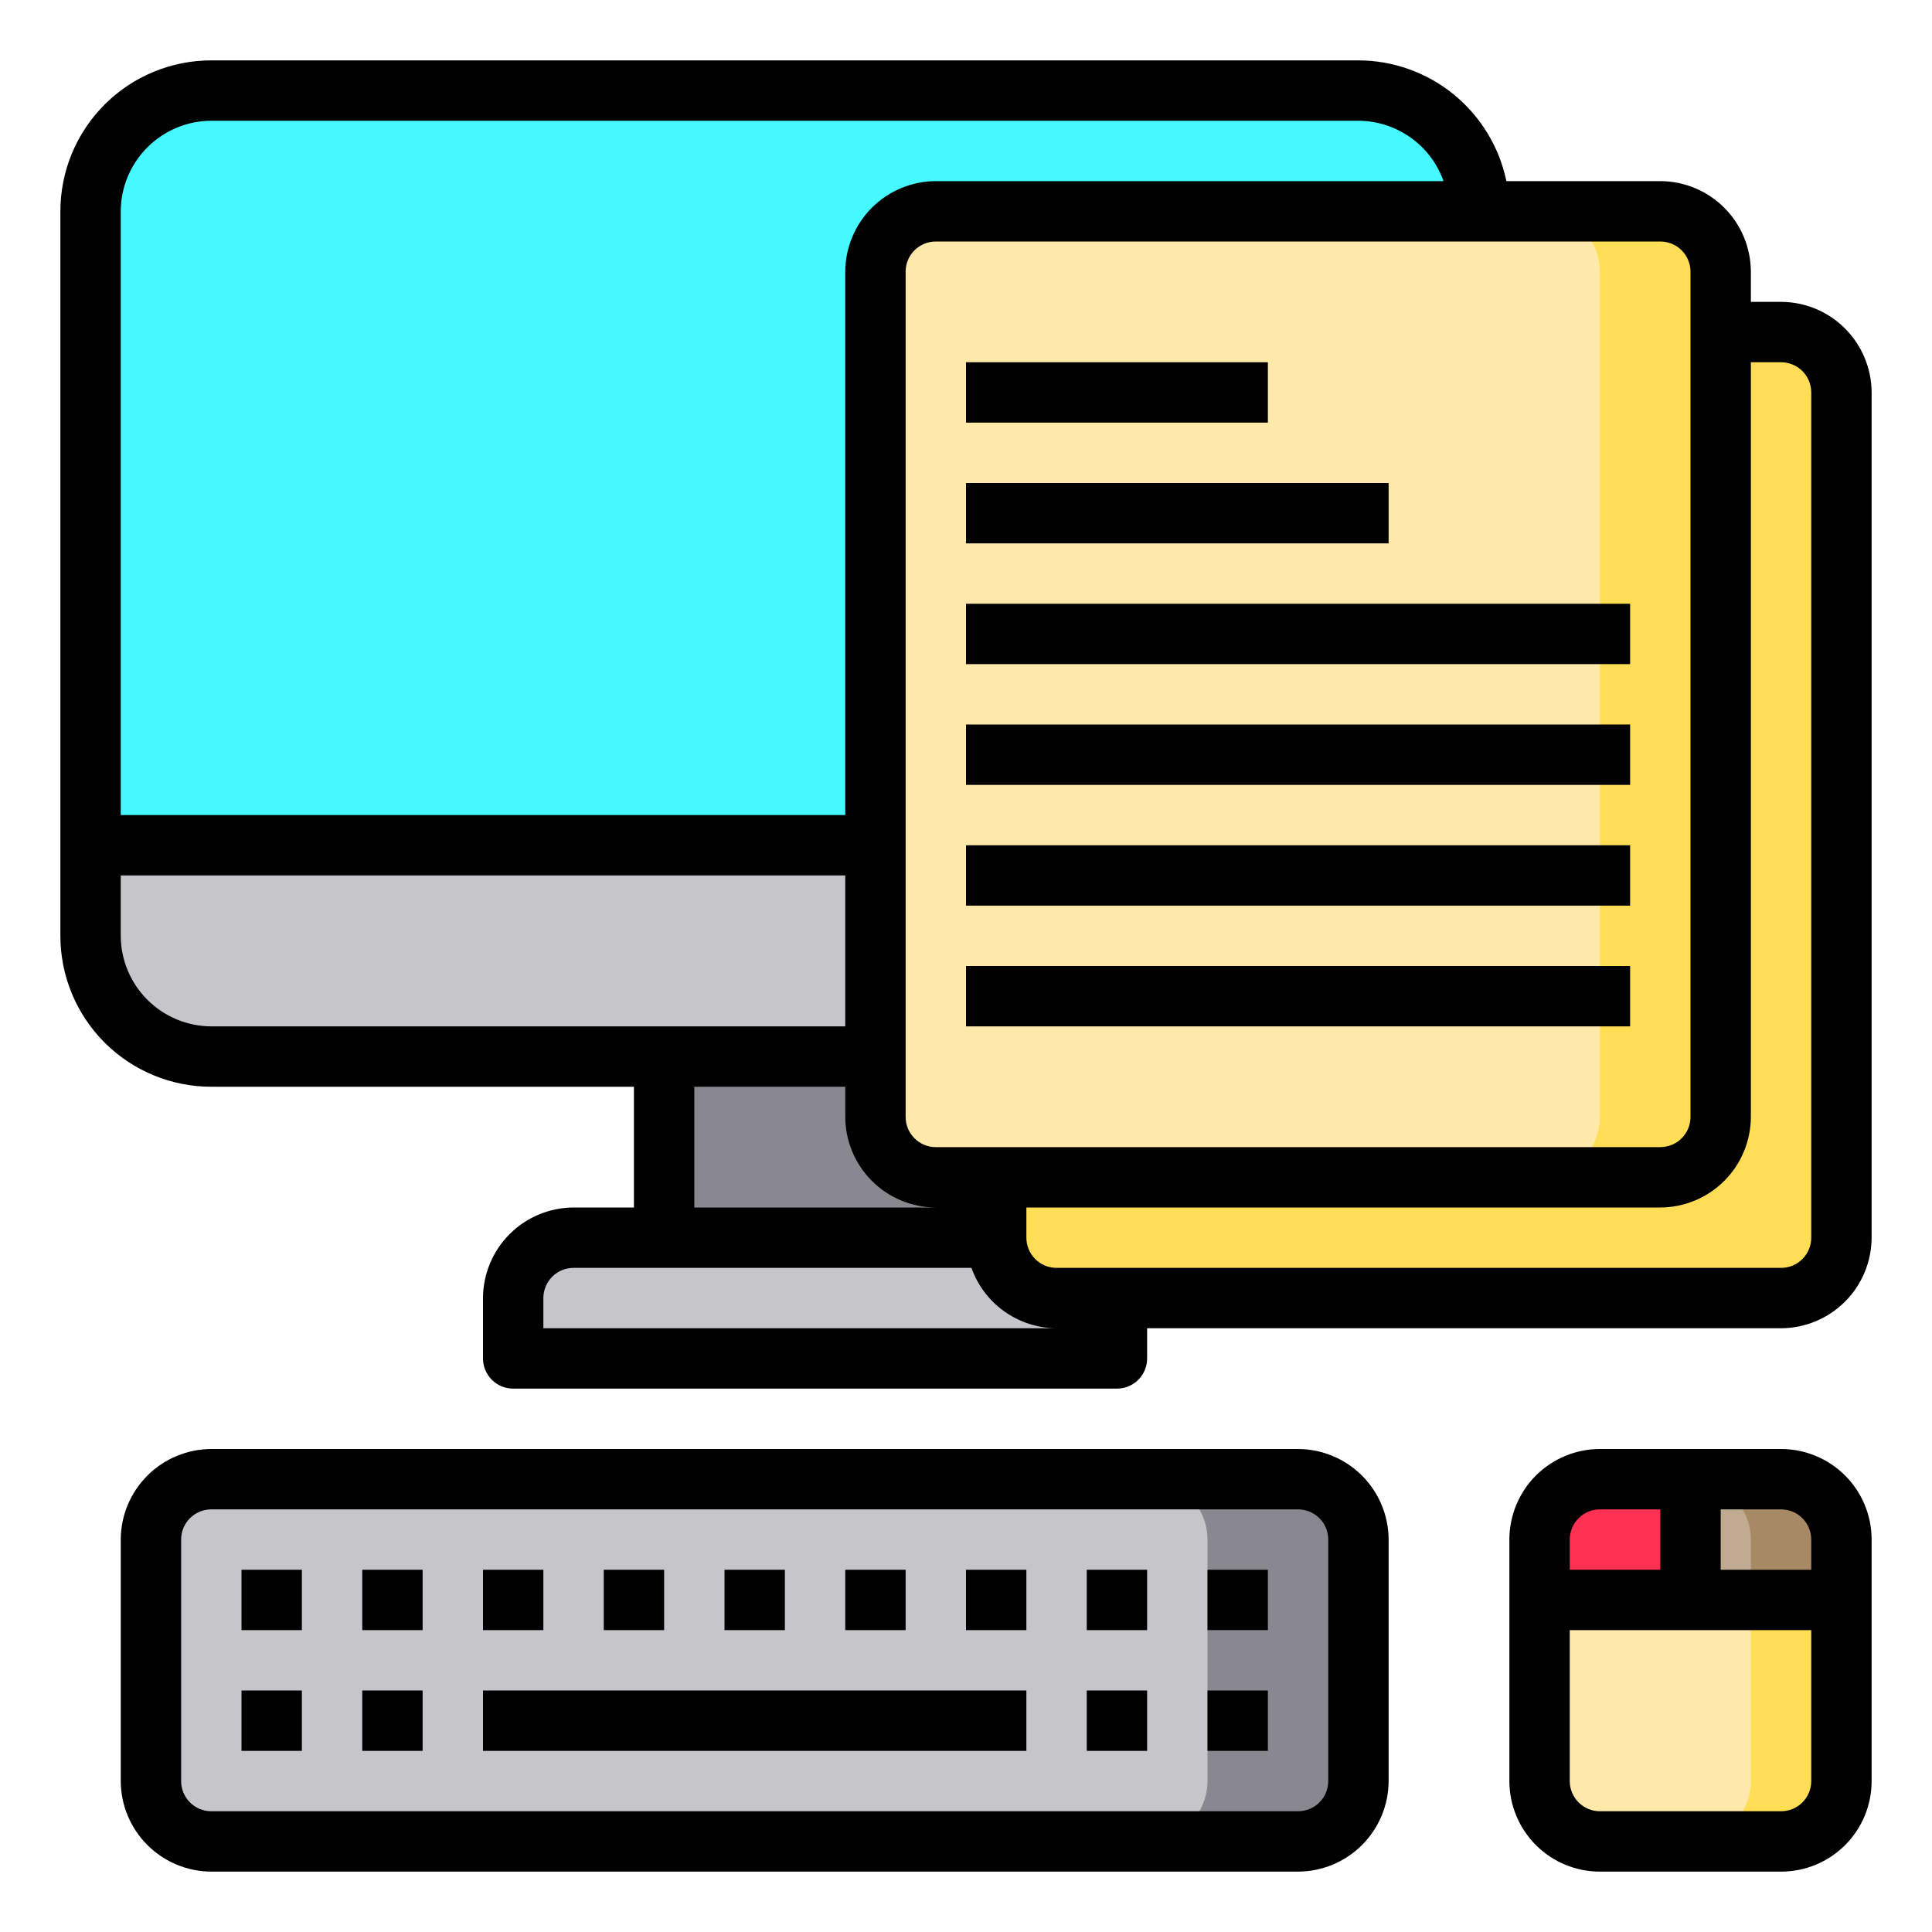
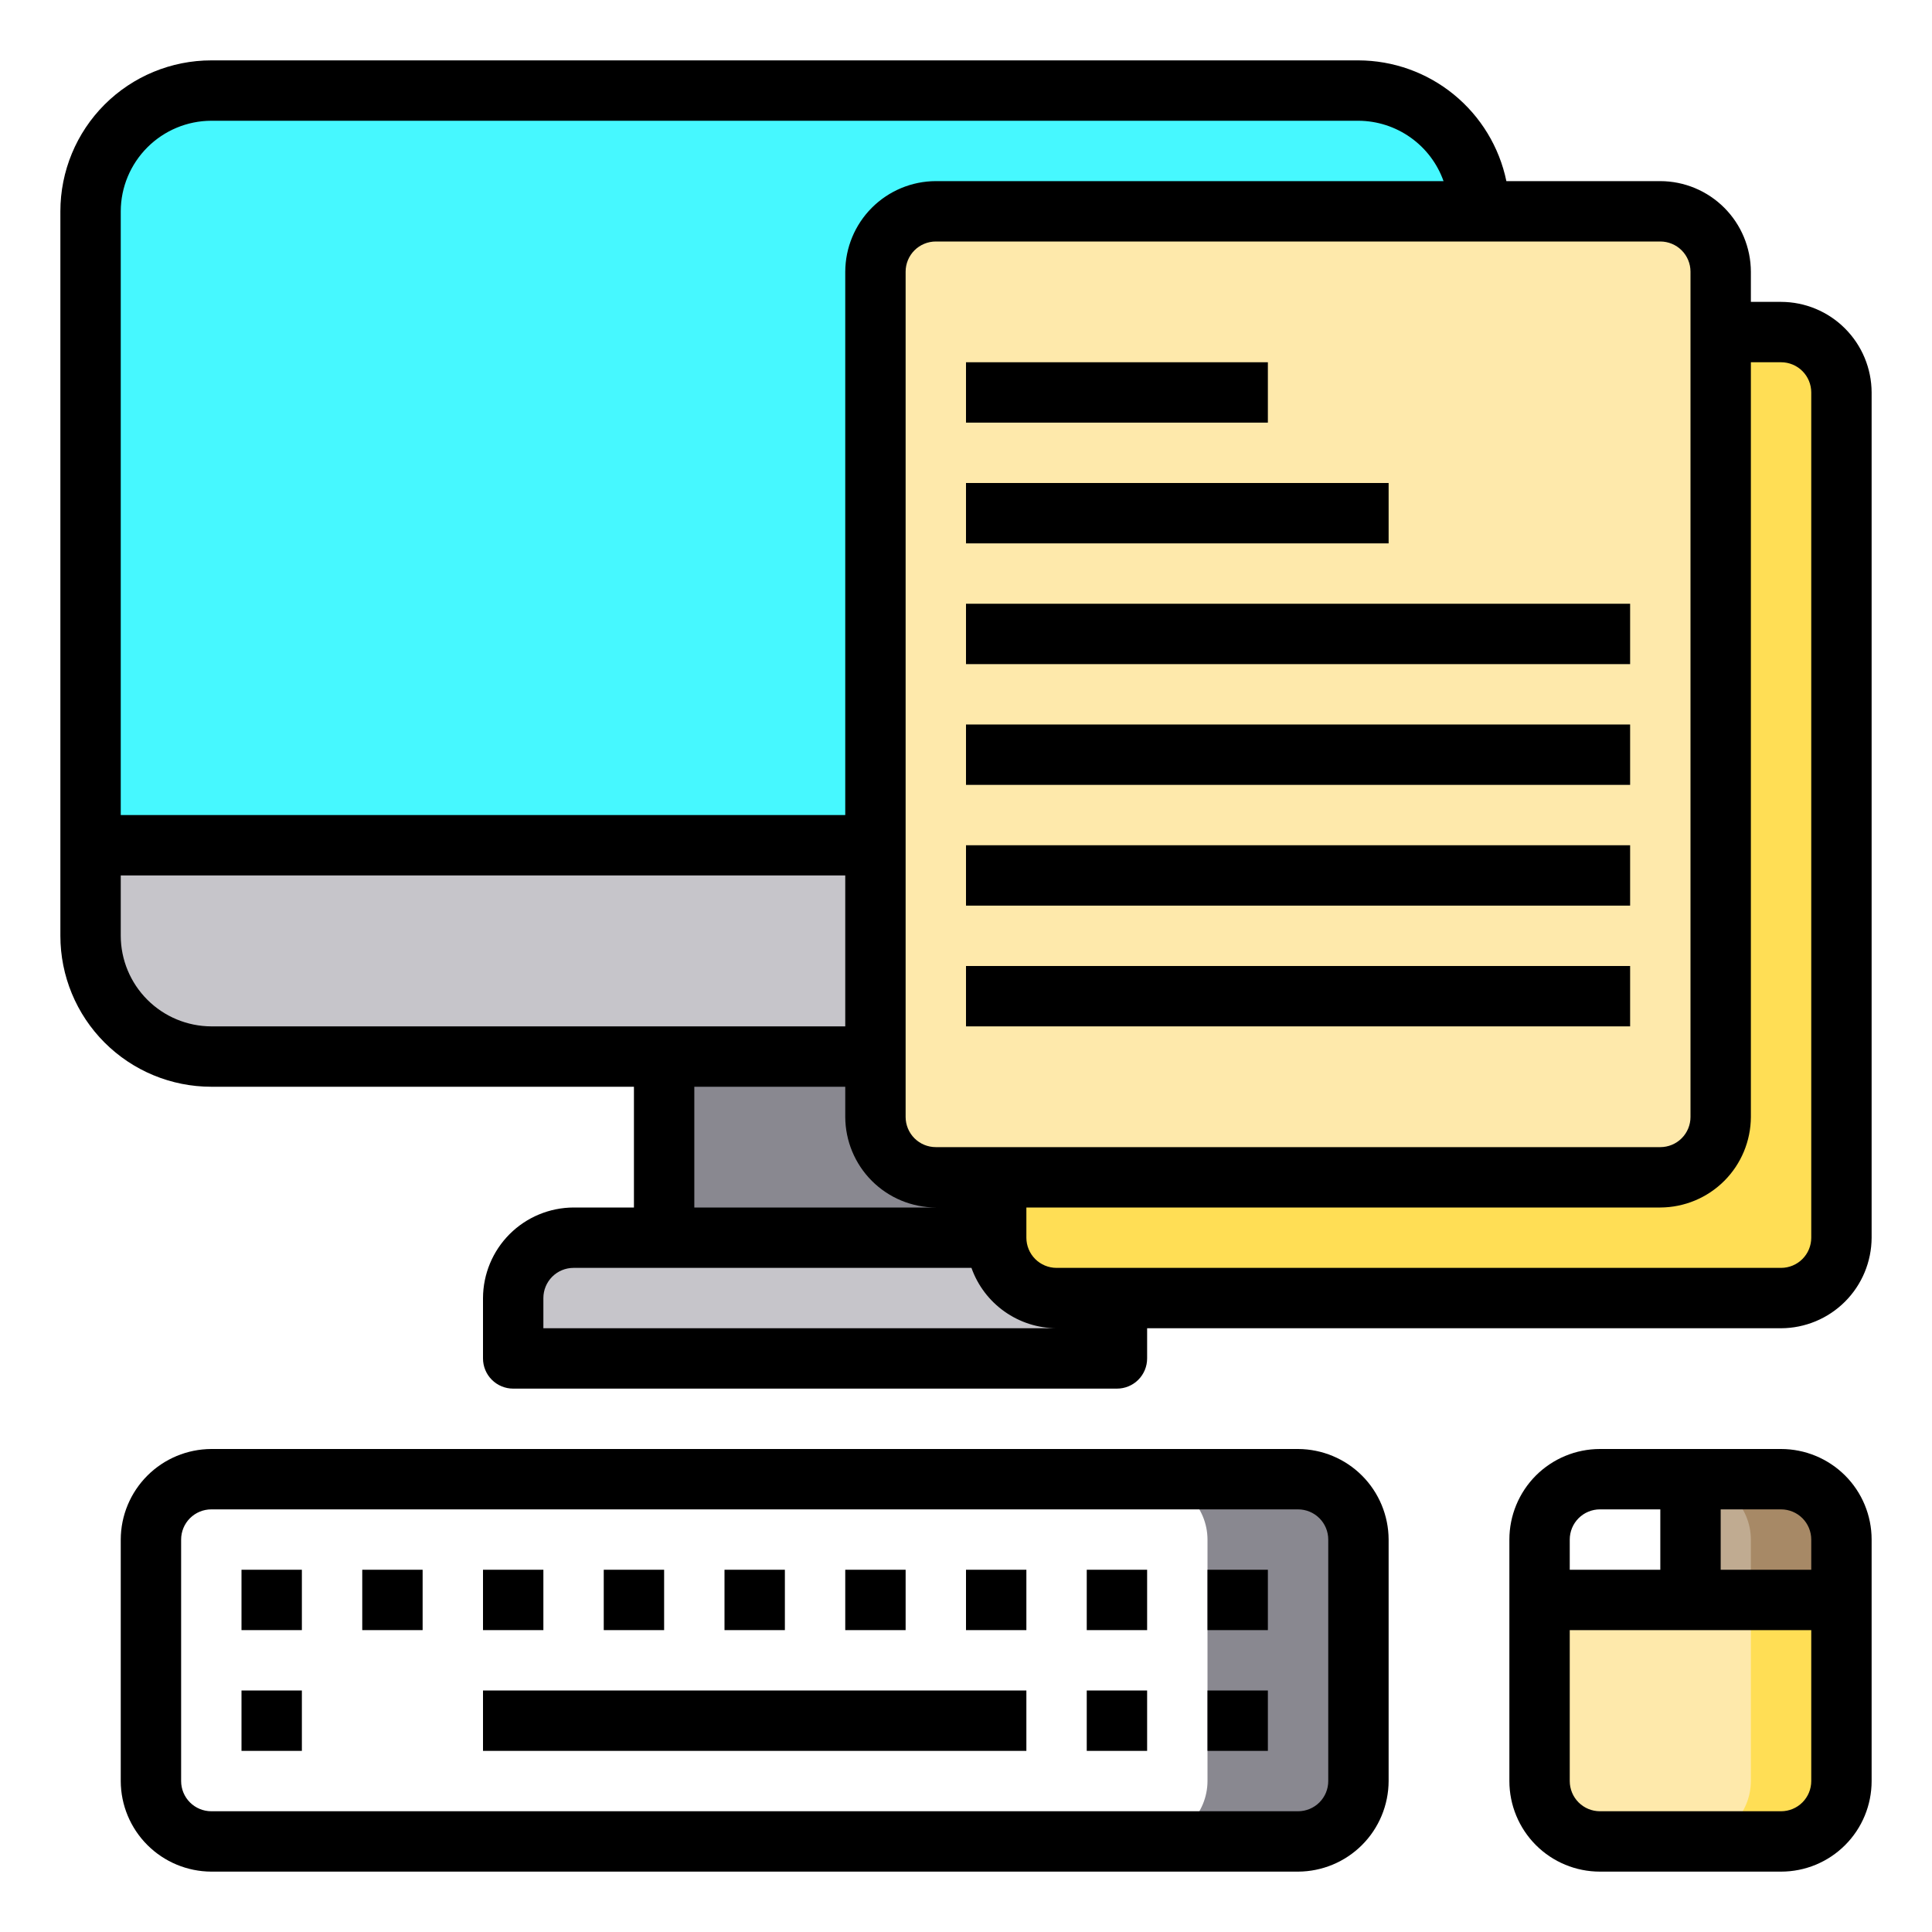
<svg xmlns="http://www.w3.org/2000/svg" width="40" height="40" viewBox="0 0 40 40" fill="none">
  <path d="M38.125 33.125V36.875C38.124 37.206 37.992 37.524 37.758 37.758C37.524 37.992 37.206 38.124 36.875 38.125H33.125C32.794 38.124 32.476 37.992 32.242 37.758C32.008 37.524 31.876 37.206 31.875 36.875V33.125H38.125Z" fill="#FEE9AB" />
  <path d="M38.125 31.875V33.125H35V30.625H36.875C37.206 30.626 37.524 30.758 37.758 30.992C37.992 31.226 38.124 31.544 38.125 31.875Z" fill="#C0AB91" />
  <path d="M38.125 33.125V36.875C38.124 37.206 37.992 37.524 37.758 37.758C37.524 37.992 37.206 38.124 36.875 38.125H35C35.331 38.124 35.649 37.992 35.883 37.758C36.117 37.524 36.249 37.206 36.25 36.875V33.125H38.125Z" fill="#FFDE55" />
  <path d="M38.125 31.875V33.125H36.25V31.875C36.249 31.544 36.117 31.226 35.883 30.992C35.649 30.758 35.331 30.626 35 30.625H36.875C37.206 30.626 37.524 30.758 37.758 30.992C37.992 31.226 38.124 31.544 38.125 31.875Z" fill="#A78966" />
  <path d="M38.125 8.125V25.625C38.124 25.956 37.992 26.274 37.758 26.508C37.524 26.742 37.206 26.874 36.875 26.875H21.875C21.544 26.874 21.226 26.742 20.992 26.508C20.758 26.274 20.626 25.956 20.625 25.625V24.375H34.375C34.706 24.374 35.024 24.242 35.258 24.008C35.492 23.774 35.624 23.456 35.625 23.125V6.875H36.875C37.206 6.876 37.524 7.008 37.758 7.242C37.992 7.476 38.124 7.794 38.125 8.125Z" fill="#FFDE55" />
  <path d="M34.375 4.375H19.375C18.685 4.375 18.125 4.935 18.125 5.625V23.125C18.125 23.815 18.685 24.375 19.375 24.375H34.375C35.065 24.375 35.625 23.815 35.625 23.125V5.625C35.625 4.935 35.065 4.375 34.375 4.375Z" fill="#FEE9AB" />
-   <path d="M35.625 5.625V23.125C35.624 23.456 35.492 23.774 35.258 24.008C35.024 24.242 34.706 24.374 34.375 24.375H31.875C32.206 24.374 32.524 24.242 32.758 24.008C32.992 23.774 33.124 23.456 33.125 23.125V5.625C33.124 5.294 32.992 4.976 32.758 4.742C32.524 4.508 32.206 4.376 31.875 4.375H34.375C34.706 4.376 35.024 4.508 35.258 4.742C35.492 4.976 35.624 5.294 35.625 5.625Z" fill="#FFDE55" />
-   <path d="M35 30.625V33.125H31.875V31.875C31.876 31.544 32.008 31.226 32.242 30.992C32.476 30.758 32.794 30.626 33.125 30.625H35Z" fill="#FF3051" />
  <path d="M30.625 4.375H19.375C19.044 4.376 18.726 4.508 18.492 4.742C18.258 4.976 18.126 5.294 18.125 5.625V17.5H1.875V4.375C1.875 3.712 2.138 3.076 2.607 2.607C3.076 2.138 3.712 1.875 4.375 1.875H28.125C28.788 1.875 29.424 2.138 29.893 2.607C30.362 3.076 30.625 3.712 30.625 4.375Z" fill="#46F8FF" />
-   <path d="M26.875 30.625H4.375C3.685 30.625 3.125 31.185 3.125 31.875V36.875C3.125 37.565 3.685 38.125 4.375 38.125H26.875C27.565 38.125 28.125 37.565 28.125 36.875V31.875C28.125 31.185 27.565 30.625 26.875 30.625Z" fill="#C6C5CA" />
  <path d="M28.125 31.875V36.875C28.124 37.206 27.992 37.524 27.758 37.758C27.524 37.992 27.206 38.124 26.875 38.125H23.75C24.081 38.124 24.399 37.992 24.633 37.758C24.867 37.524 24.999 37.206 25 36.875V31.875C24.999 31.544 24.867 31.226 24.633 30.992C24.399 30.758 24.081 30.626 23.75 30.625H26.875C27.206 30.626 27.524 30.758 27.758 30.992C27.992 31.226 28.124 31.544 28.125 31.875Z" fill="#898890" />
  <path d="M23.125 26.875V28.125H10.625V26.875C10.626 26.544 10.758 26.226 10.992 25.992C11.226 25.758 11.544 25.626 11.875 25.625H20.625C20.626 25.956 20.758 26.274 20.992 26.508C21.226 26.742 21.544 26.874 21.875 26.875H23.125Z" fill="#C6C5CA" />
  <path d="M20.625 24.375V25.625H13.75V21.875H18.125V23.125C18.126 23.456 18.258 23.774 18.492 24.008C18.726 24.242 19.044 24.374 19.375 24.375H20.625Z" fill="#898890" />
  <path d="M18.125 20.625V21.875H4.375C3.712 21.875 3.076 21.612 2.607 21.143C2.138 20.674 1.875 20.038 1.875 19.375V17.5H18.125V20.625Z" fill="#C6C5CA" />
  <path d="M36.875 6.25H36.25V5.625C36.248 5.128 36.05 4.652 35.699 4.301C35.348 3.95 34.872 3.751 34.375 3.75H31.188C31.042 3.045 30.657 2.412 30.1 1.957C29.542 1.501 28.845 1.252 28.125 1.25H4.375C3.546 1.25 2.751 1.579 2.165 2.165C1.579 2.751 1.25 3.546 1.25 4.375V19.375C1.25 20.204 1.579 20.999 2.165 21.585C2.751 22.171 3.546 22.5 4.375 22.5H13.125V25H11.875C11.378 25.002 10.902 25.2 10.551 25.551C10.2 25.902 10.002 26.378 10 26.875V28.125C10 28.291 10.066 28.45 10.183 28.567C10.3 28.684 10.459 28.75 10.625 28.75H23.125C23.291 28.75 23.45 28.684 23.567 28.567C23.684 28.45 23.75 28.291 23.75 28.125V27.5H36.875C37.372 27.498 37.848 27.3 38.199 26.949C38.55 26.598 38.748 26.122 38.75 25.625V8.125C38.748 7.628 38.55 7.152 38.199 6.801C37.848 6.449 37.372 6.251 36.875 6.25ZM34.375 5C34.541 5 34.7 5.066 34.817 5.183C34.934 5.3 35 5.459 35 5.625V23.125C35 23.291 34.934 23.45 34.817 23.567C34.7 23.684 34.541 23.75 34.375 23.75H19.375C19.209 23.75 19.05 23.684 18.933 23.567C18.816 23.45 18.75 23.291 18.75 23.125V5.625C18.75 5.459 18.816 5.3 18.933 5.183C19.05 5.066 19.209 5 19.375 5H34.375ZM19.375 25H14.375V22.5H17.5V23.125C17.502 23.622 17.7 24.098 18.051 24.449C18.402 24.8 18.878 24.998 19.375 25ZM2.5 4.375C2.501 3.878 2.7 3.402 3.051 3.051C3.402 2.7 3.878 2.501 4.375 2.5H28.125C28.512 2.502 28.888 2.623 29.204 2.847C29.519 3.07 29.758 3.386 29.887 3.75H19.375C18.878 3.751 18.402 3.95 18.051 4.301C17.7 4.652 17.502 5.128 17.5 5.625V16.875H2.5V4.375ZM4.375 21.25C3.878 21.248 3.402 21.05 3.051 20.699C2.7 20.348 2.501 19.872 2.5 19.375V18.125H17.5V21.25H4.375ZM11.25 27.5V26.875C11.25 26.709 11.316 26.55 11.433 26.433C11.55 26.316 11.709 26.25 11.875 26.25H20.113C20.242 26.614 20.481 26.93 20.796 27.153C21.112 27.377 21.488 27.498 21.875 27.5H11.25ZM37.5 25.625C37.5 25.791 37.434 25.95 37.317 26.067C37.2 26.184 37.041 26.25 36.875 26.25H21.875C21.709 26.25 21.55 26.184 21.433 26.067C21.316 25.95 21.25 25.791 21.25 25.625V25H34.375C34.872 24.998 35.348 24.8 35.699 24.449C36.05 24.098 36.248 23.622 36.25 23.125V7.5H36.875C37.041 7.5 37.2 7.566 37.317 7.683C37.434 7.8 37.5 7.959 37.5 8.125V25.625Z" fill="black" />
  <path d="M20 7.5H26.25V8.75H20V7.5Z" fill="black" />
  <path d="M20 10H28.75V11.25H20V10Z" fill="black" />
  <path d="M20 12.5H33.75V13.75H20V12.5Z" fill="black" />
  <path d="M20 15H33.75V16.25H20V15Z" fill="black" />
  <path d="M20 17.5H33.75V18.75H20V17.5Z" fill="black" />
  <path d="M20 20H33.75V21.25H20V20Z" fill="black" />
  <path d="M26.875 30H4.375C3.878 30.002 3.402 30.2 3.051 30.551C2.7 30.902 2.501 31.378 2.5 31.875V36.875C2.501 37.372 2.7 37.848 3.051 38.199C3.402 38.55 3.878 38.748 4.375 38.75H26.875C27.372 38.748 27.848 38.55 28.199 38.199C28.55 37.848 28.748 37.372 28.75 36.875V31.875C28.748 31.378 28.55 30.902 28.199 30.551C27.848 30.2 27.372 30.002 26.875 30ZM27.5 36.875C27.5 37.041 27.434 37.2 27.317 37.317C27.2 37.434 27.041 37.5 26.875 37.5H4.375C4.209 37.5 4.05 37.434 3.933 37.317C3.816 37.2 3.75 37.041 3.75 36.875V31.875C3.75 31.709 3.816 31.55 3.933 31.433C4.05 31.316 4.209 31.25 4.375 31.25H26.875C27.041 31.25 27.2 31.316 27.317 31.433C27.434 31.55 27.5 31.709 27.5 31.875V36.875Z" fill="black" />
  <path d="M36.875 30H33.125C32.628 30 32.151 30.198 31.799 30.549C31.448 30.901 31.25 31.378 31.25 31.875V36.875C31.25 37.372 31.448 37.849 31.799 38.201C32.151 38.553 32.628 38.75 33.125 38.75H36.875C37.372 38.75 37.849 38.553 38.201 38.201C38.553 37.849 38.75 37.372 38.75 36.875V31.875C38.75 31.378 38.553 30.901 38.201 30.549C37.849 30.198 37.372 30 36.875 30ZM37.5 31.875V32.5H35.625V31.25H36.875C37.041 31.25 37.2 31.316 37.317 31.433C37.434 31.55 37.5 31.709 37.5 31.875ZM33.125 31.25H34.375V32.5H32.5V31.875C32.5 31.709 32.566 31.55 32.683 31.433C32.8 31.316 32.959 31.25 33.125 31.25ZM36.875 37.5H33.125C32.959 37.5 32.8 37.434 32.683 37.317C32.566 37.2 32.5 37.041 32.5 36.875V33.75H37.5V36.875C37.5 37.041 37.434 37.2 37.317 37.317C37.2 37.434 37.041 37.5 36.875 37.5Z" fill="black" />
  <path d="M5 32.5H6.25V33.75H5V32.5Z" fill="black" />
  <path d="M5 35H6.25V36.25H5V35Z" fill="black" />
-   <path d="M7.5 35H8.75V36.25H7.5V35Z" fill="black" />
  <path d="M7.5 32.5H8.75V33.75H7.5V32.5Z" fill="black" />
  <path d="M10 32.5H11.25V33.75H10V32.5Z" fill="black" />
  <path d="M12.5 32.5H13.75V33.75H12.5V32.5Z" fill="black" />
  <path d="M15 32.5H16.25V33.75H15V32.5Z" fill="black" />
  <path d="M17.5 32.5H18.75V33.75H17.5V32.5Z" fill="black" />
  <path d="M20 32.5H21.25V33.75H20V32.5Z" fill="black" />
  <path d="M22.5 32.5H23.75V33.75H22.5V32.5Z" fill="black" />
  <path d="M25 32.5H26.25V33.75H25V32.5Z" fill="black" />
  <path d="M22.5 35H23.75V36.25H22.5V35Z" fill="black" />
  <path d="M25 35H26.25V36.25H25V35Z" fill="black" />
  <path d="M10 35H21.25V36.25H10V35Z" fill="black" />
</svg>